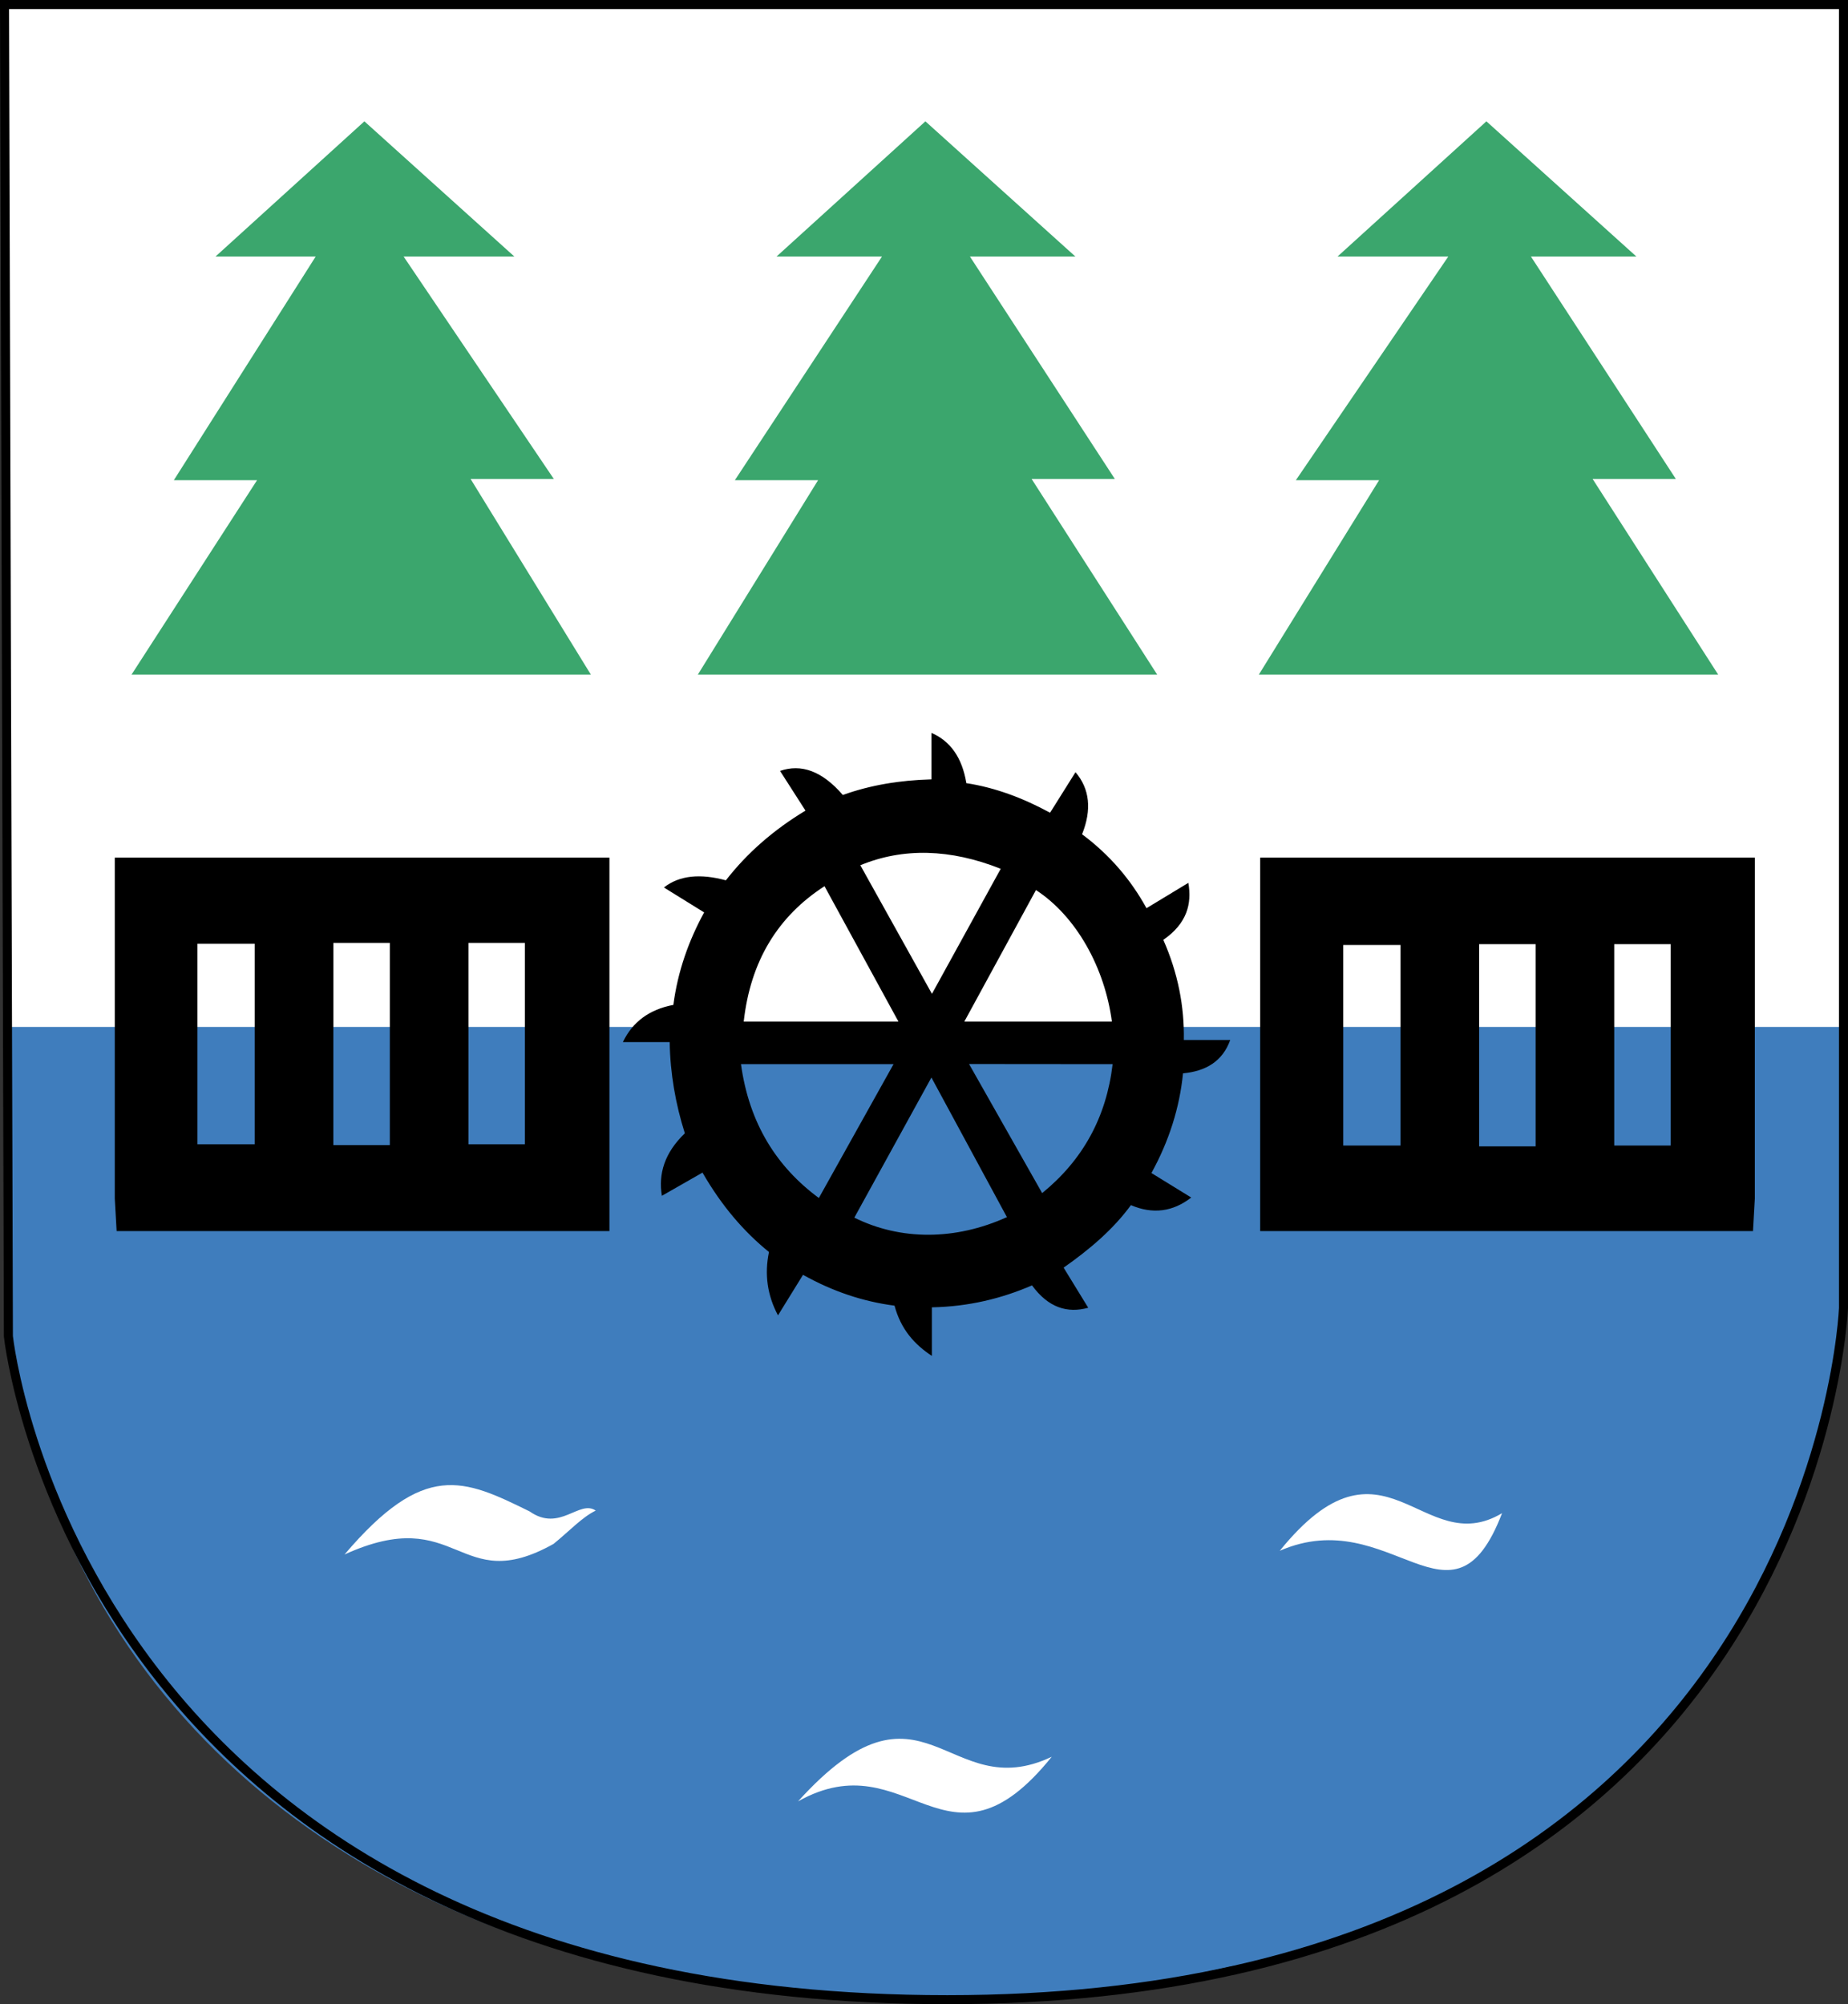
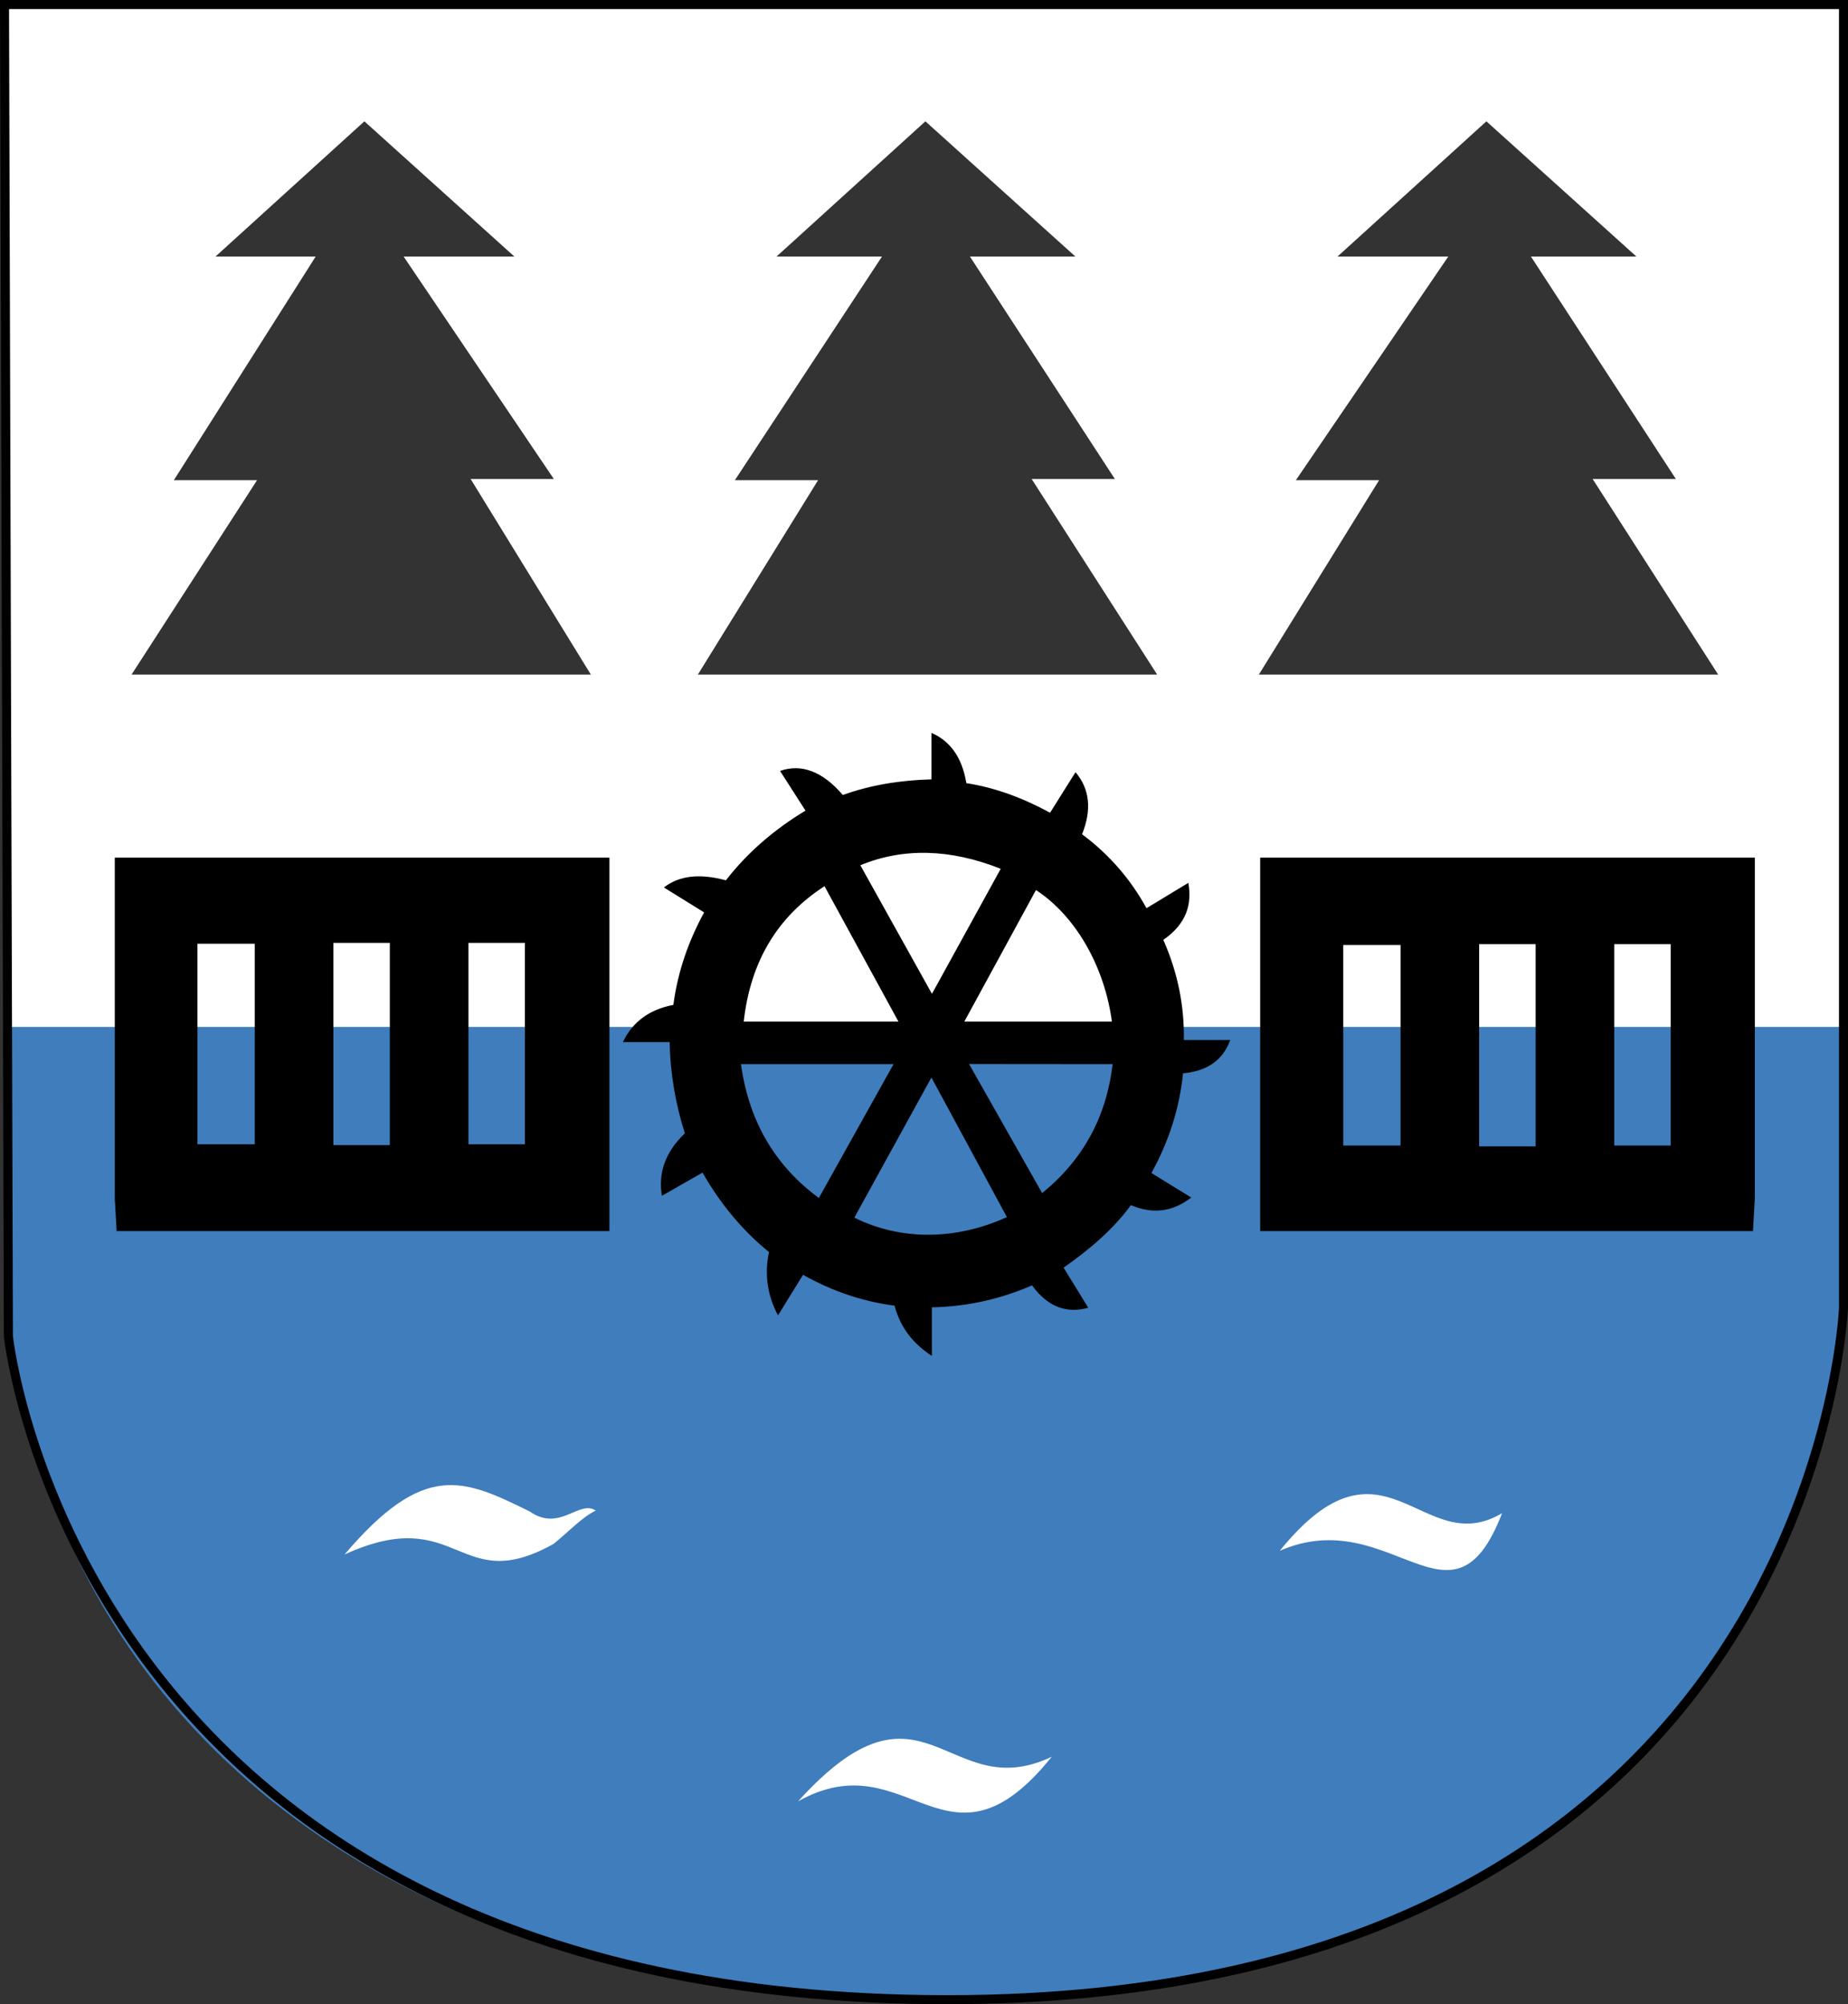
<svg xmlns="http://www.w3.org/2000/svg" xmlns:ns1="http://sodipodi.sourceforge.net/DTD/sodipodi-0.dtd" xmlns:ns2="http://www.inkscape.org/namespaces/inkscape" width="552.893" height="599.613" id="svg4156" ns1:version="0.32" ns2:version="0.44" ns1:docname="POL_Czersk_COA.svg" ns1:docbase="D:\dokumenty\kot\do wiki" version="1.0">
  <rect width="100%" height="100%" fill="#333333" stroke="none" />
  <ns1:namedview ns2:window-height="682" ns2:window-width="1024" ns2:pageshadow="2" ns2:pageopacity="0.0" guidetolerance="10.0" gridtolerance="10.0" objecttolerance="10.0" borderopacity="1.0" bordercolor="#666666" pagecolor="#ffffff" id="base" showguides="true" ns2:guide-bbox="true" ns2:zoom="0.81052241" ns2:cx="276.44641" ns2:cy="299.80664" ns2:window-x="-4" ns2:window-y="-4" ns2:current-layer="svg4156" />
  <defs id="defs4158">
    <marker id="ArrowEnd" viewBox="0 0 10 10" refX="0" refY="5" markerUnits="strokeWidth" markerWidth="4" markerHeight="3" orient="auto">
      <path d="M 0,0 L 10,5 L 0,10 L 0,0 z " id="path4161" />
    </marker>
    <marker id="ArrowStart" viewBox="0 0 10 10" refX="10" refY="5" markerUnits="strokeWidth" markerWidth="4" markerHeight="3" orient="auto">
      <path d="M 10,0 L 0,5 L 10,10 L 10,0 z " id="path4164" />
    </marker>
  </defs>
-   <rect style="fill:#3ba66d;fill-opacity:1;stroke:none;stroke-width:0.5;stroke-linecap:round;stroke-linejoin:round;stroke-miterlimit:4;stroke-dasharray:none;stroke-dashoffset:0;stroke-opacity:1" id="rect4190" width="510.511" height="214.296" x="16.924" y="11.974" />
  <path id="path4170" d="M 551.917,284.827 L 551.921,2.688 L 1.471,2.688 L 1.471,278.904 L 33.919,281.201 L 175.969,347.257 L 176.602,350.948 C 180.448,341.539 188.115,334.128 194.059,332.544 C 195.208,320.905 200.007,307.976 203.619,301.983 L 189.836,292.874 C 194.021,286.778 203.95,285.637 212.515,287.764 C 219.835,277.678 228.612,270.76 237.483,264.639 L 228.672,250.305 C 239.327,244.358 249.08,252.685 252.898,257.442 C 262.265,254.135 271.548,252.512 280.552,252.572 L 280.52,235.602 C 290.181,237.306 293.64,246.051 295.462,253.905 C 302.519,255.146 312.953,258.263 321.197,263.569 L 330.094,248.687 C 337.855,255.295 337.225,265.377 334.773,273.081 C 343.183,279.327 349.311,287.46 354.895,297.177 L 369.143,288.352 C 372.916,295.38 369.589,306.182 362.039,311.736 C 365.509,320.8 368.164,328.281 368.628,344.882 L 391.659,342.689 L 390.076,284.61 L 551.885,284.816 L 551.917,284.827 z M 444.707,36.301 L 400.156,76.761 L 433.298,76.761 L 387.707,143.659 L 412.605,143.659 L 376.625,201.832 L 514.056,201.832 L 476.491,143.3 L 501.389,143.3 L 458.035,76.761 L 489.593,76.761 L 444.712,36.301 L 444.707,36.301 z M 276.863,36.301 L 232.313,76.761 L 263.871,76.761 L 219.864,143.659 L 244.761,143.659 L 208.781,201.832 L 346.212,201.832 L 308.649,143.3 L 333.546,143.3 L 290.193,76.761 L 321.751,76.761 L 276.868,36.301 L 276.863,36.301 z M 109.016,36.301 L 64.466,76.761 L 94.44,76.761 L 52.016,143.659 L 76.914,143.659 L 39.35,201.832 L 176.78,201.832 L 140.8,143.3 L 165.698,143.3 L 120.761,76.761 L 153.902,76.761 L 109.021,36.301 L 109.016,36.301 z M 265.094,335.823 L 245.027,297.745 C 234.626,306.949 227.035,319.037 223.975,335.653 L 265.094,335.817 L 265.094,335.823 z M 282.212,323.629 L 300.508,287.267 C 287.77,283.212 276.195,282.694 262.932,286.624 L 282.212,323.629 z M 299.524,335.608 L 337.694,335.608 C 335.656,322.24 329.307,310.117 319.398,299.03 L 299.528,335.608 L 299.524,335.608 z M 32.975,310.784 L 44.665,310.784 L 44.665,340.857 L 32.975,340.857 L 32.975,310.784 z M 417.564,311.228 L 429.254,311.228 L 429.254,341.301 L 417.564,341.301 L 417.564,311.228 z M 78.451,310.784 L 90.14,310.784 L 90.14,340.857 L 78.451,340.857 L 78.451,310.784 z M 463.039,311.228 L 474.729,311.228 L 474.729,341.301 L 463.039,341.301 L 463.039,311.228 z M 123.852,310.784 L 135.409,310.784 L 135.409,340.857 L 123.852,340.857 L 123.852,310.784 z M 508.442,311.228 L 519.999,311.228 L 519.999,341.301 L 508.442,341.301" style="fill:white;fill-opacity:1;fill-rule:evenodd;stroke:none" ns1:nodetypes="cccccccccccccccccccccccccccccccccccccccccccccccccccccccccccccccccccccccccccccccccccccccccccccccccccccccccccccc" />
  <rect style="fill:white;fill-opacity:1;stroke:none;stroke-width:0.5;stroke-linecap:round;stroke-linejoin:round;stroke-miterlimit:4;stroke-dasharray:none;stroke-dashoffset:0;stroke-opacity:1" id="rect5090" width="550.344" height="187.23" x="1.622" y="212.208" />
  <path style="opacity:1;color:black;fill:white;fill-opacity:1;fill-rule:nonzero;stroke:black;stroke-width:1;stroke-linecap:butt;stroke-linejoin:miter;marker:none;marker-start:none;marker-mid:none;marker-end:none;stroke-miterlimit:4;stroke-dasharray:none;stroke-dashoffset:0;stroke-opacity:1;visibility:visible;display:inline;overflow:visible" d="M 71.76,438.153 L 488.269,446.638 L 287.852,561.794 L 75.119,485.428 L 71.76,438.153 z " id="path5999" />
  <path id="path4172" d="M 32.975,308.457 L 44.665,308.457 L 44.665,342.769 L 32.975,342.769 L 32.975,308.457 z M 417.564,308.967 L 429.254,308.967 L 429.254,343.279 L 417.564,343.279 L 417.564,308.967 z M 78.451,308.457 L 90.14,308.457 L 90.14,342.769 L 78.451,342.769 L 78.451,308.457 z M 463.039,308.967 L 474.729,308.967 L 474.729,343.279 L 463.039,343.279 L 463.039,308.967 z M 123.852,308.457 L 135.409,308.457 L 135.409,342.769 L 123.852,342.769 L 123.852,308.457 z M 508.442,308.967 L 519.999,308.967 L 519.999,343.279 L 508.442,343.279 L 508.442,308.967 z M 2.143,383.696 C 9.37,496.694 89.814,567.407 190.918,589.305 C 190.918,589.305 233.14,597.839 277.362,598.772 C 321.584,599.706 367.804,588.424 367.804,588.424 C 466.392,570.313 542.499,495.541 551.488,383.843 L 383.893,383.843 L 383.893,307.428 L 376.358,307.428 C 374.546,314.168 369.043,318.697 361.383,319.606 C 360.537,333.165 357.022,345.774 351.598,357.447 L 365.703,367.846 C 361.301,373.886 351.175,378.041 343.336,373.677 C 337.535,382.558 330.584,390.332 322.114,397.01 L 330.882,413.876 C 323.006,418.075 313.221,415.03 308.768,406.153 C 300.119,411.102 289.717,414.336 277.379,414.506 L 277.379,434.685 C 270.649,433.424 263.232,421.706 262.004,413.722 C 252.43,412.04 242.393,408.835 233.031,402.215 L 224.138,419.711 C 218.995,412.187 217.384,400.754 219.054,390.86 C 210.64,382.888 203.583,373.665 198.467,360.907 L 184.109,370.523 C 181.229,362.612 182.628,351.945 190.844,341.672 C 187.542,330.636 185.93,319.6 186.019,308.565 L 169.107,308.565 L 169.107,383.768 L 2.175,383.696 L 2.143,383.696 z M 103.072,465.082 C 126.928,437.043 138.652,442.426 158.457,452.189 C 167.487,458.524 173.298,448.557 178.239,451.938 C 174.15,453.909 170.386,458.035 165.615,461.905 C 136.927,477.97 137.383,449.438 103.072,465.076 L 103.072,465.082 z M 238.763,538.933 C 276.569,497.155 283.227,540.536 314.666,525.586 C 283.198,564.665 271.688,520.443 238.763,538.933 z M 382.882,463.968 C 414.219,425.264 425.463,466.991 449.39,452.717 C 434.467,491.671 416.198,449.461 382.882,463.968 z M 256.856,318.367 L 236.789,361.812 C 226.387,351.31 218.797,337.137 215.737,318.173 L 256.856,318.367 z M 275.548,329.107 L 296.011,374.017 C 281.699,381.064 267.957,380.632 254.694,374.017 L 275.548,329.107 z M 294.239,318.367 L 332.409,318.367 C 330.372,333.62 324.023,347.45 314.113,360.101 L 294.244,318.367" style="fill:#3f7dbd;fill-opacity:1;fill-rule:evenodd;stroke:none" ns1:nodetypes="ccccccccccccccccccccccccccccccccscccccccccccccccccccccccccccccccccccccccccccccccccc" />
  <rect style="fill:#3f7dbd;fill-opacity:1;stroke:none;stroke-width:0.5;stroke-linecap:round;stroke-linejoin:round;stroke-miterlimit:4;stroke-dasharray:none;stroke-dashoffset:0;stroke-opacity:1" id="rect5094" width="549.613" height="78.001" x="2.312" y="307.239" />
  <rect style="fill:#3f7dbd;fill-opacity:1;stroke:none;stroke-width:0.5;stroke-linecap:round;stroke-linejoin:round;stroke-miterlimit:4;stroke-dasharray:none;stroke-dashoffset:0;stroke-opacity:1" id="rect5096" width="163.665" height="89.223" x="198.677" y="368.171" />
  <path id="path4174" d="M 34.342,256.587 L 182.333,256.587 L 182.333,368.321 L 34.891,368.321 L 34.342,358.567 L 34.342,256.592 L 34.342,256.587 z M 140.147,282.097 L 157.045,282.097 L 157.045,342.341 L 140.147,342.341 L 140.147,282.097 z M 99.735,282.097 L 116.633,282.097 L 116.633,342.593 L 99.735,342.593 L 99.735,282.097 z M 59.077,282.349 L 76.217,282.349 L 76.217,342.341 L 59.077,342.341 L 59.077,282.349 z M 525.017,256.587 L 377.024,256.587 L 377.024,368.321 L 524.467,368.321 L 525.017,358.567 L 525.017,256.592 L 525.017,256.587 z M 482.952,282.475 L 499.851,282.475 L 499.851,342.72 L 482.952,342.72 L 482.952,282.475 z M 442.54,282.475 L 459.439,282.475 L 459.439,342.972 L 442.54,342.972 L 442.54,282.475 z M 401.882,282.728 L 419.023,282.728 L 419.023,342.72 L 401.882,342.72 L 401.882,282.728 z M 278.802,391.129 L 278.802,405.661 C 273.647,402.274 269.513,397.723 267.631,390.625 C 258.179,389.406 249.051,386.33 240.251,381.4 L 232.763,393.529 C 229.573,387.549 228.675,381.231 230.065,374.575 C 222.655,368.587 215.951,360.854 210.177,350.818 L 198.023,357.765 C 196.944,351.217 198.781,344.938 204.895,339.063 C 202.115,330.293 200.521,321.214 200.356,311.767 L 186.36,311.767 C 189.264,305.703 194.3,301.996 201.459,300.647 C 202.788,290.528 206.064,281.407 210.666,272.973 L 198.634,265.518 C 203.292,261.854 209.566,261.316 217.173,263.375 C 223.476,255.247 231.414,248.296 240.989,242.521 L 233.378,230.645 C 239.64,228.48 245.902,230.586 252.164,237.844 C 260.328,234.898 269.21,233.423 278.683,233.17 L 278.683,219.268 C 284.223,221.668 287.831,226.514 289.119,234.305 C 297.812,235.641 306.12,238.781 314.165,243.152 L 321.776,231.023 C 326.033,236.033 326.685,242.227 323.74,249.598 C 332.019,255.756 338.331,263.202 343.014,271.713 L 355.536,264.131 C 356.62,270.406 355.151,276.264 348.049,281.189 C 352.457,291.171 354.36,301.156 354.187,311.141 L 368.06,311.141 C 365.788,317.512 360.794,320.484 353.942,321.122 C 352.912,331.397 349.775,341.345 344.49,350.948 L 356.398,358.278 C 350.874,362.573 344.859,363.329 338.351,360.551 C 333.114,367.734 326.074,373.755 318.217,379.253 L 325.581,391.255 C 319.361,392.97 313.674,391.264 308.761,384.56 C 299.694,388.486 289.833,390.911 278.806,391.129 L 278.802,391.129 z M 332.663,305.632 L 288.516,305.632 L 309.946,266.283 C 322.12,274.234 330.543,289.645 332.659,305.632 L 332.663,305.632 z M 257.4,258.869 L 278.826,297.336 L 299.399,259.928 C 284.325,253.931 270.186,253.578 257.396,258.869 L 257.4,258.869 z M 268.799,305.632 L 222.512,305.632 C 224.533,287.472 232.776,274.116 246.681,265.135 L 268.796,305.632 L 268.799,305.632 z M 289.926,318.332 L 332.88,318.37 C 331.032,334.167 324.007,347.027 311.799,356.954 L 289.926,318.332 z M 255.604,364.295 L 278.666,322.371 L 301.253,364.136 C 285.821,371.145 269.419,371.15 255.6,364.295 L 255.604,364.295 z M 221.684,318.37 L 267.336,318.37 L 244.988,358.42 C 232.386,349.116 224.143,336.159 221.688,318.37" style="fill:black;fill-opacity:1;fill-rule:evenodd;stroke:none" />
  <path style="opacity:1;color:black;fill:none;fill-opacity:1;fill-rule:nonzero;stroke:black;stroke-width:2.7;stroke-linecap:butt;stroke-linejoin:miter;marker:none;marker-start:none;marker-mid:none;marker-end:none;stroke-miterlimit:4;stroke-dasharray:none;stroke-dashoffset:0;stroke-opacity:1;visibility:visible;display:inline;overflow:visible" d="M 1.35,1.35 L 551.543,1.35 L 551.543,391.354 C 551.543,391.354 543.418,598.263 283.411,598.263 C 23.404,598.263 2.511,399.796 2.511,399.796 L 1.35,1.35 z " id="path5098" ns1:nodetypes="cccscc" />
</svg>